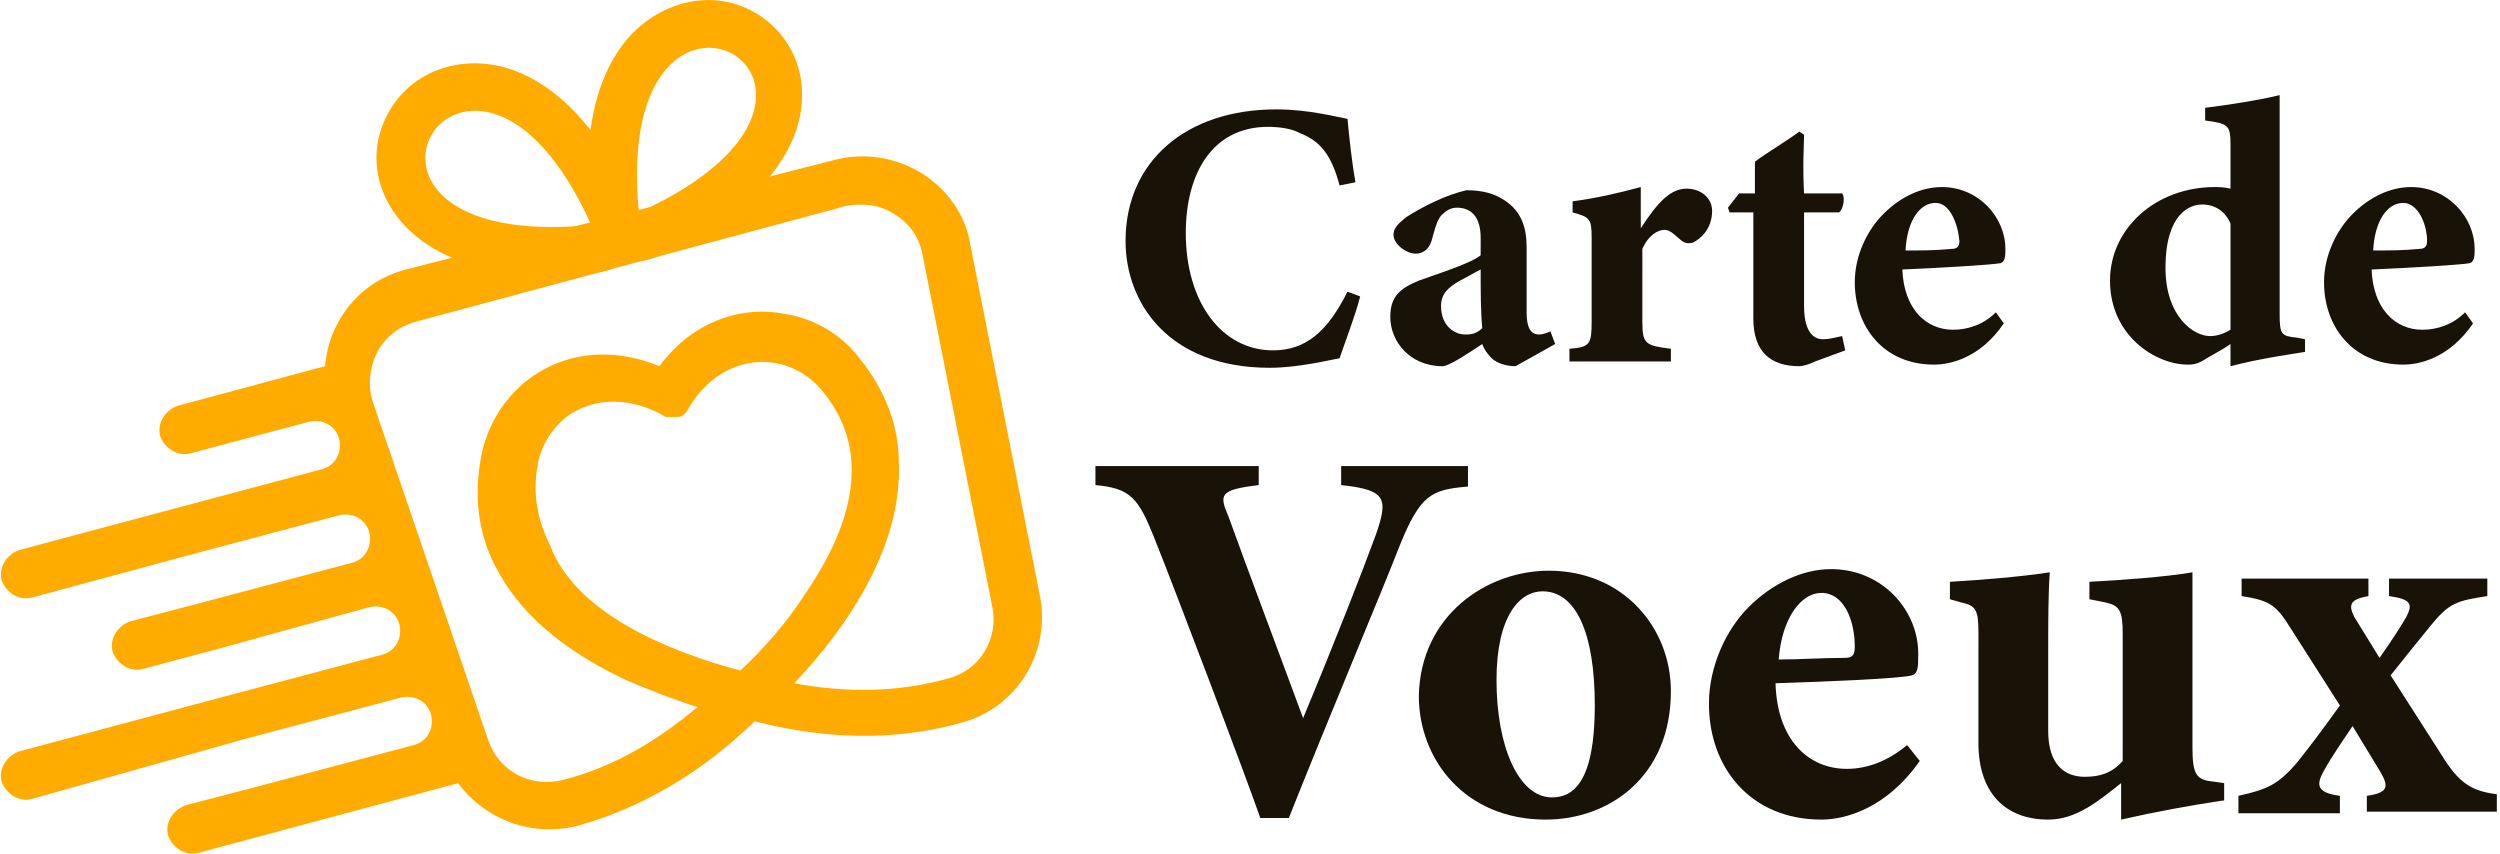
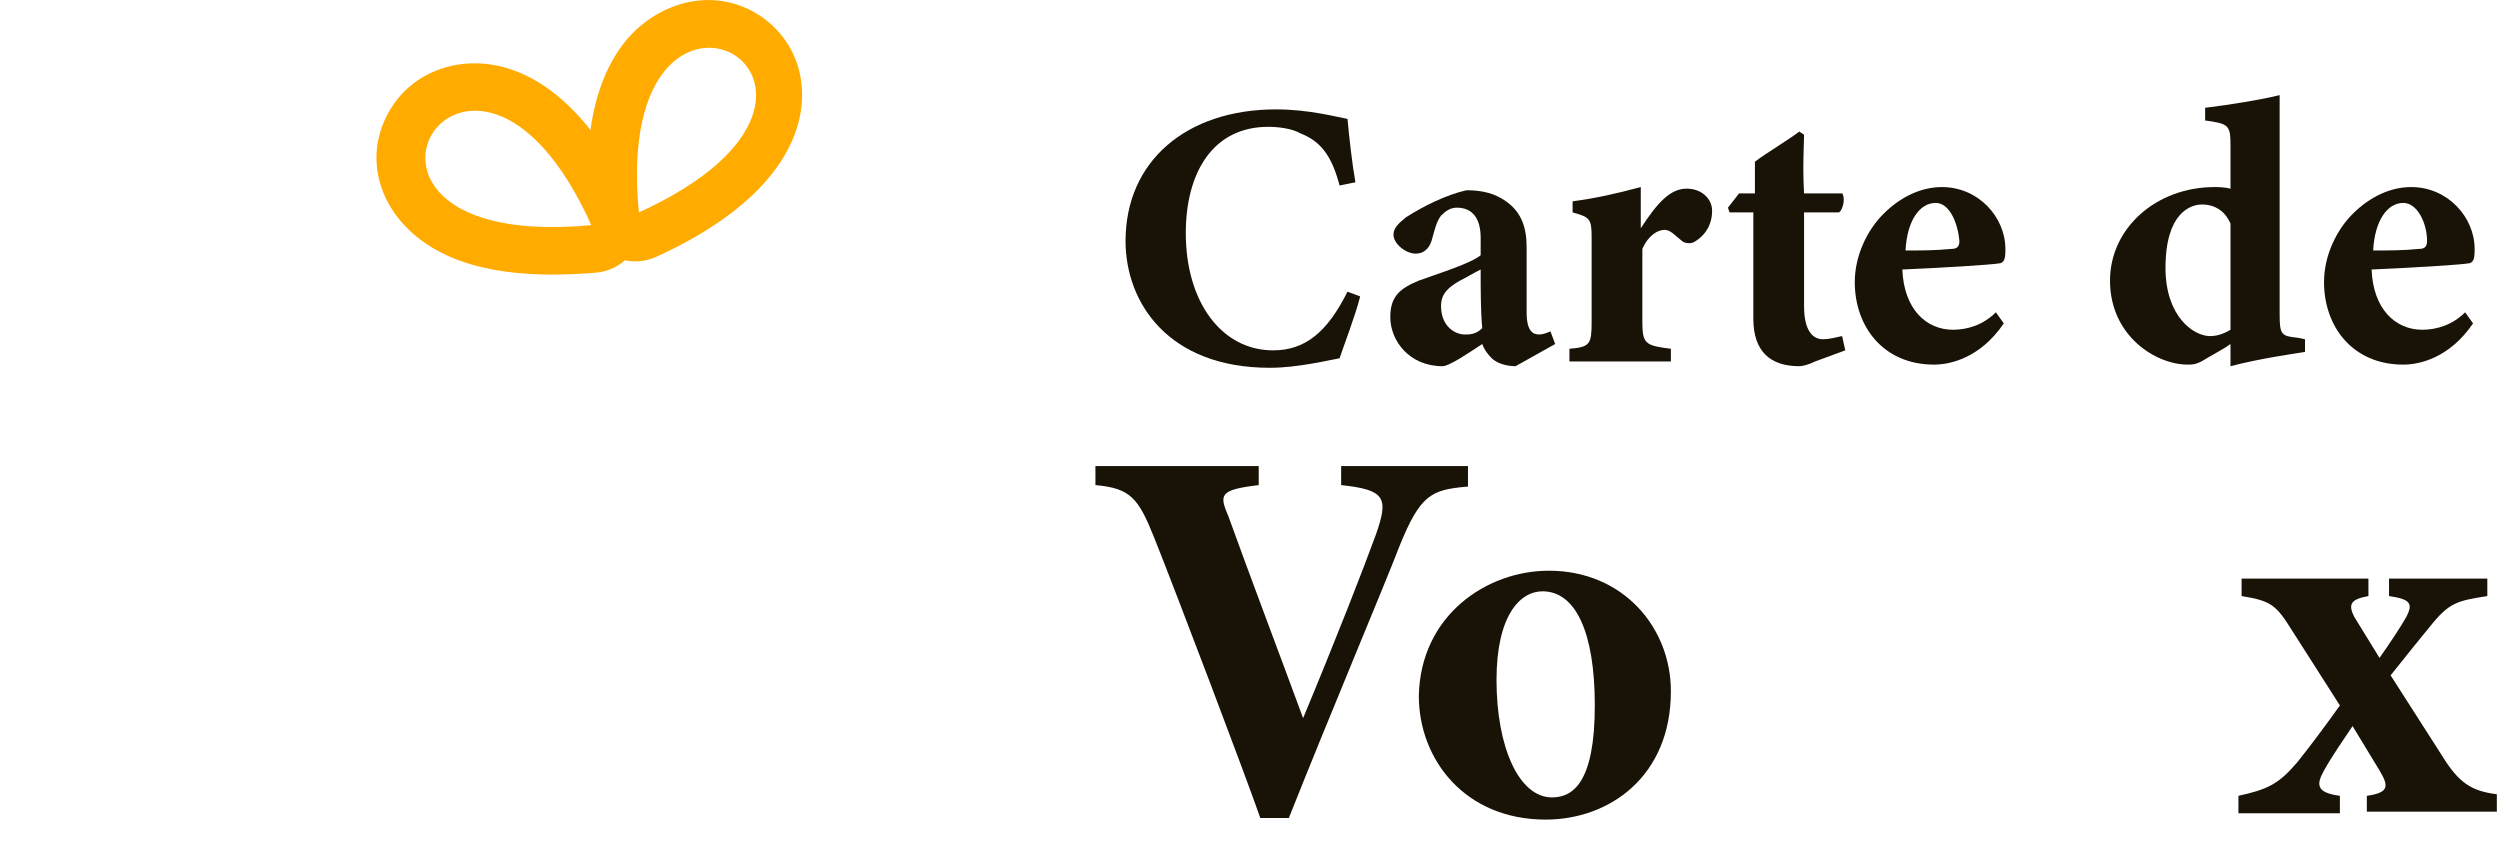
<svg xmlns="http://www.w3.org/2000/svg" version="1.1" id="Layer_1" x="0px" y="0px" width="157.7px" height="53.9px" viewBox="0 0 157.7 53.9" style="enable-background:new 0 0 157.7 53.9;" xml:space="preserve">
  <style type="text/css">
	.st0{fill:#191207;}
	.st1{fill-rule:evenodd;clip-rule:evenodd;fill:#FFAB00;}
</style>
  <g>
    <path class="st0" d="M85.8,18.7c-0.3,1.2-1,3-1.3,3.9c-0.6,0.1-2.6,0.6-4.4,0.6c-6.4,0-9.1-4.1-9.1-8c0-5,3.8-8.3,9.5-8.3   c2.1,0,3.9,0.5,4.5,0.6c0.1,1.1,0.3,2.9,0.5,4l-1,0.2c-0.5-1.9-1.2-2.8-2.5-3.3C81.5,8.1,80.6,8,80,8c-3.5,0-5.2,2.9-5.2,6.7   c0,4.4,2.3,7.4,5.5,7.4c2,0,3.4-1.1,4.7-3.7L85.8,18.7z" />
    <path class="st0" d="M95.6,23.1c-0.6,0-1.2-0.2-1.5-0.5c-0.3-0.3-0.5-0.6-0.6-0.9c-0.9,0.6-2.1,1.4-2.5,1.4c-2.1,0-3.3-1.6-3.3-3.1   c0-1.3,0.6-1.8,1.8-2.3c1.4-0.5,3.3-1.1,3.9-1.6V15c0-1.2-0.5-1.9-1.5-1.9c-0.4,0-0.7,0.2-1,0.5c-0.3,0.4-0.4,0.9-0.6,1.6   c-0.2,0.6-0.6,0.8-1,0.8c-0.6,0-1.4-0.6-1.4-1.2c0-0.4,0.3-0.7,0.8-1.1c1.1-0.7,2.5-1.4,3.8-1.7c1,0,1.8,0.2,2.5,0.7   c1,0.7,1.3,1.7,1.3,2.9v4.1c0,1.2,0.4,1.4,0.8,1.4c0.2,0,0.5-0.1,0.7-0.2l0.3,0.8L95.6,23.1z M93.4,17c-0.4,0.2-0.9,0.5-1.3,0.7   c-0.7,0.4-1.2,0.8-1.2,1.6c0,1.3,0.9,1.8,1.5,1.8c0.3,0,0.7,0,1.1-0.4C93.4,19.7,93.4,18.2,93.4,17z" />
    <path class="st0" d="M105.3,22.8H99V22c1.3-0.1,1.4-0.3,1.4-1.7V15c0-1.2-0.1-1.3-1.2-1.6v-0.7c1.5-0.2,2.8-0.5,4.3-0.9   c0,0.8,0,1.8,0,2.6c1.1-1.7,1.9-2.5,2.9-2.5c0.9,0,1.6,0.6,1.6,1.4c0,1.2-0.8,1.8-1.2,2c-0.3,0.1-0.6,0-0.7-0.1   c-0.4-0.3-0.7-0.7-1.1-0.7c-0.4,0-1,0.3-1.4,1.2v4.6c0,1.4,0.2,1.5,1.8,1.7V22.8z" />
    <path class="st0" d="M114.5,22.8c-0.4,0.2-0.8,0.3-1,0.3c-1.8,0-2.9-0.9-2.9-3v-6.7h-1.5l-0.1-0.3l0.7-0.9h1v-2   c0.8-0.6,2-1.3,2.8-1.9l0.3,0.2c0,0.6-0.1,1.9,0,3.7h2.4c0.2,0.2,0.1,1-0.2,1.2h-2.2v5.9c0,1.9,0.8,2.1,1.2,2.1   c0.4,0,0.7-0.1,1.2-0.2l0.2,0.9L114.5,22.8z" />
    <path class="st0" d="M126.4,20.4c-1.5,2.2-3.4,2.6-4.4,2.6c-3.2,0-5-2.4-5-5.2c0-1.7,0.8-3.3,1.8-4.3c1.1-1.1,2.4-1.7,3.7-1.7   c2.3,0,4,1.9,4,3.9c0,0.4,0,0.8-0.3,0.9c-0.5,0.1-3.8,0.3-6.2,0.4c0.1,2.5,1.5,3.8,3.2,3.8c0.9,0,1.9-0.3,2.7-1.1L126.4,20.4z    M122.1,12.8c-1,0-1.8,1.1-1.9,3c1,0,1.9,0,2.9-0.1c0.3,0,0.5-0.1,0.5-0.5C123.5,14.1,123,12.8,122.1,12.8z" />
    <path class="st0" d="M145.4,22.2c-0.6,0.1-2.8,0.4-4.7,0.9c0-0.5,0-0.9,0-1.4c-0.4,0.3-1,0.6-1.5,0.9c-0.6,0.4-0.9,0.4-1.2,0.4   c-2,0-4.9-1.8-4.9-5.3c0-3.3,2.9-5.9,6.6-5.9c0.2,0,0.6,0,1,0.1V9.2c0-1.3-0.1-1.4-1.6-1.6V6.8c1.6-0.2,3.5-0.5,4.7-0.8   c0,0.9,0,1.8,0,2.8v11c0,1.3,0.1,1.4,1.1,1.5l0.5,0.1V22.2z M140.7,14.1c-0.3-0.7-0.9-1.2-1.8-1.2c-0.7,0-2.3,0.5-2.3,4   c0,3.1,1.8,4.3,2.8,4.3c0.4,0,0.8-0.1,1.3-0.4V14.1z" />
    <path class="st0" d="M156,20.4c-1.5,2.2-3.4,2.6-4.4,2.6c-3.2,0-5-2.4-5-5.2c0-1.7,0.8-3.3,1.8-4.3c1.1-1.1,2.4-1.7,3.7-1.7   c2.3,0,4,1.9,4,3.9c0,0.4,0,0.8-0.3,0.9c-0.5,0.1-3.8,0.3-6.2,0.4c0.1,2.5,1.5,3.8,3.2,3.8c0.9,0,1.9-0.3,2.7-1.1L156,20.4z    M151.6,12.8c-1,0-1.8,1.1-1.9,3c1,0,1.9,0,2.9-0.1c0.3,0,0.5-0.1,0.5-0.5C153.1,14.1,152.5,12.8,151.6,12.8z" />
    <path class="st0" d="M92.5,30.7c-2.2,0.2-2.9,0.5-4.2,3.7c-1,2.6-4.5,10.9-7,17.2h-1.8c-0.9-2.6-5.3-14.2-6.7-17.7   c-1-2.5-1.5-3.1-3.7-3.3v-1.2h10.3l0,1.2c-2.5,0.3-2.5,0.6-1.9,2c1,2.8,3.6,9.7,4.7,12.7c2-4.8,3.8-9.4,4.6-11.6   c0.8-2.3,0.6-2.8-2.2-3.1v-1.2h8V30.7z" />
    <path class="st0" d="M97.7,36c4.7,0,7.7,3.6,7.7,7.6c0,5.4-3.9,8.1-7.9,8.1c-5.1,0-8-3.8-8-7.8C89.6,38.8,93.8,36,97.7,36z    M97.3,37.3c-1.4,0-2.9,1.5-2.9,5.6c0,4.2,1.4,7.4,3.5,7.4c1.3,0,2.7-0.9,2.7-5.8C100.6,39.9,99.4,37.3,97.3,37.3z" />
-     <path class="st0" d="M121.1,48c-2.1,3-4.7,3.7-6.2,3.7c-4.5,0-7.1-3.3-7.1-7.3c0-2.4,1.1-4.7,2.5-6.1c1.5-1.5,3.4-2.4,5.2-2.4   c3.3,0,5.6,2.7,5.5,5.5c0,0.6,0,1.1-0.4,1.2c-0.6,0.2-5.4,0.4-8.6,0.5c0.1,3.6,2.1,5.4,4.5,5.4c1.3,0,2.6-0.5,3.8-1.5L121.1,48z    M114.9,37.4c-1.3,0-2.5,1.6-2.7,4.2c1.4,0,2.7-0.1,4.1-0.1c0.5,0,0.7-0.1,0.7-0.7C117,39.1,116.3,37.4,114.9,37.4z" />
-     <path class="st0" d="M140.2,50.5c-2,0.3-4.2,0.7-6.4,1.2c0-0.7,0-1.5,0-2.3c-1.4,1.1-2.8,2.3-4.6,2.3c-2.8,0-4.4-1.8-4.4-4.8v-7   c0-1.5-0.2-1.7-1.1-1.9l-0.7-0.2v-1.1c1.7-0.1,4.4-0.3,6.3-0.6c-0.1,1.4-0.1,3.2-0.1,5.1v4.9c0,2.2,1.1,2.9,2.3,2.9   c0.9,0,1.7-0.2,2.4-1V40c0-1.5-0.2-1.8-1.1-2l-1-0.2v-1.1c1.9-0.1,4.8-0.3,6.5-0.6v11c0,1.7,0.2,2.1,1.3,2.2l0.7,0.1V50.5z" />
    <path class="st0" d="M149.3,51.3v-1.1c1.4-0.2,1.4-0.6,0.8-1.6l-1.7-2.8c-0.6,0.9-1.3,1.9-1.8,2.8c-0.5,0.9-0.5,1.4,1,1.6v1.1h-6.4   v-1.1c1.8-0.4,2.5-0.7,3.7-2.1c0.8-1,1.7-2.2,2.7-3.6l-3-4.7c-1-1.6-1.3-1.9-3.2-2.2v-1.1h8v1.1c-1.1,0.2-1.3,0.5-0.9,1.3l1.6,2.6   c0.7-1,1.3-1.9,1.7-2.6c0.4-0.8,0.3-1.1-1.1-1.3v-1.1h6.2v1.1c-1.9,0.3-2.4,0.4-3.6,1.9c-0.5,0.6-1.3,1.6-2.5,3.1l3.2,5   c1.1,1.8,1.9,2.3,3.5,2.5v1.1H149.3z" />
  </g>
  <g>
-     <path class="st1" d="M46.7,42.3c1.5-1.4,2.9-3,4-4.7c2.7-3.9,4.6-8.8,1.2-12.9c-0.7-0.9-1.8-1.6-3-1.8c-2.4-0.4-4.5,1-5.6,3.1l0,0   l0,0l0,0l0,0l0,0l0,0l0,0l0,0l0,0l0,0l0,0l0,0l0,0l0,0l0,0l0,0l0,0l0,0l0,0l0,0l0,0l0,0l0,0l0,0l0,0l0,0c-0.2,0.2-0.3,0.3-0.6,0.3   l0,0c0,0,0,0-0.1,0l0,0l0,0l0,0l0,0l0,0l0,0l0,0l0,0l0,0l0,0l0,0l0,0l0,0l0,0l0,0c-0.2,0-0.3,0-0.5,0l0,0c0,0,0,0-0.1,0l0,0l0,0   l0,0l0,0l0,0l0,0l0,0l0,0l0,0l0,0l0,0l0,0l0,0l0,0l0,0l0,0l0,0l0,0l0,0l0,0l0,0l0,0l0,0l0,0l0,0l0,0c-2-1.2-4.5-1.4-6.4,0.1   c-0.9,0.8-1.5,1.8-1.7,3c-0.3,1.8,0,3.4,0.8,5C36.3,38.7,42.2,41.1,46.7,42.3L46.7,42.3z M50.1,43.1c3.2,0.6,6.5,0.6,9.7-0.3   c2-0.5,3.2-2.5,2.8-4.5l-4.4-22.2c-0.2-1.1-0.8-2-1.8-2.6c-0.9-0.6-2-0.7-3.1-0.5l-0.7,0.2l-26.4,7.1c-1.1,0.3-1.9,1-2.4,1.9   c-0.5,1-0.6,2.1-0.3,3.1l7.3,21.4c0.7,2,2.7,3,4.7,2.5c3.2-0.8,6-2.5,8.5-4.6c-1.6-0.5-3.1-1.1-4.5-1.7c-3.2-1.5-6.4-3.7-8.1-6.9   c-1.2-2.1-1.5-4.5-1.1-6.9c0.3-1.9,1.2-3.6,2.7-4.9c2.5-2.1,5.7-2.3,8.6-1.1c1.8-2.5,4.8-3.9,7.9-3.3c1.9,0.3,3.6,1.3,4.8,2.9   c1.5,1.9,2.4,4.1,2.4,6.5C56.9,34.3,53.7,39.3,50.1,43.1L50.1,43.1z M52.6,10.1c1.9-0.5,3.8-0.2,5.5,0.8c1.6,1,2.8,2.6,3.1,4.5   l4.4,22.2c0.7,3.6-1.5,7.1-5,8c-4.3,1.2-8.7,1-13-0.1c-3.2,3.1-6.9,5.4-11.2,6.6c-2.9,0.7-5.8-0.4-7.5-2.7l-16.4,4.4   c-0.8,0.2-1.6-0.3-1.9-1.1l0,0c-0.2-0.8,0.3-1.6,1.1-1.9l4.6-1.2l9.8-2.6l0,0c0.8-0.2,1.3-1,1.1-1.9l0,0c-0.2-0.8-1-1.3-1.9-1.1   l0,0l-9.8,2.6L2,50.4c-0.8,0.2-1.6-0.3-1.9-1.1l0,0c-0.2-0.8,0.3-1.6,1.1-1.9l13.1-3.5l9.8-2.6l0,0c0.8-0.2,1.3-1,1.1-1.9v0   c-0.2-0.8-1-1.3-1.9-1.1l0,0L13.5,41L9,42.2c-0.8,0.2-1.6-0.3-1.9-1.1l0,0c-0.2-0.8,0.3-1.6,1.1-1.9l4.2-1.1l9.8-2.6   c0.8-0.2,1.3-1,1.1-1.9v0c-0.2-0.8-1-1.3-1.9-1.1l-9.8,2.6l-9.6,2.6c-0.8,0.2-1.6-0.3-1.9-1.1l0,0c-0.2-0.8,0.3-1.6,1.1-1.9   l19.1-5.1c0.8-0.2,1.3-1,1.1-1.9l0,0c-0.2-0.8-1-1.3-1.9-1.1l-7.5,2c-0.8,0.2-1.6-0.3-1.9-1.1l0,0c-0.2-0.8,0.3-1.6,1.1-1.9   l9.3-2.5c0.1-0.9,0.3-1.8,0.8-2.7c0.9-1.7,2.4-2.9,4.3-3.4L52.6,10.1L52.6,10.1z" />
    <path class="st1" d="M37.6,17.2c-3.6,0.3-8.1,0.2-11.1-2.1c-2.4-1.8-3.5-4.8-2.2-7.6C25.7,4.5,29,3.4,32,4.3   c3.9,1.2,6.5,5.2,8.1,8.7c0.4,0.9,0.4,1.9-0.1,2.8C39.4,16.6,38.6,17.1,37.6,17.2L37.6,17.2z M37.3,14.2   C18.2,16,29.6-2.9,37.3,14.2L37.3,14.2z" />
    <path class="st1" d="M37.2,13.7c-0.4-3.8-0.1-8.6,2.6-11.5c2.2-2.3,5.6-3,8.3-1.1c2.5,1.8,3.1,4.9,1.9,7.7   c-1.5,3.5-5.3,5.9-8.6,7.4c-0.9,0.4-1.9,0.4-2.8-0.1C37.9,15.5,37.3,14.7,37.2,13.7L37.2,13.7z M40.3,13.4   C57.8,5.4,38.5-5.3,40.3,13.4L40.3,13.4z" />
  </g>
</svg>